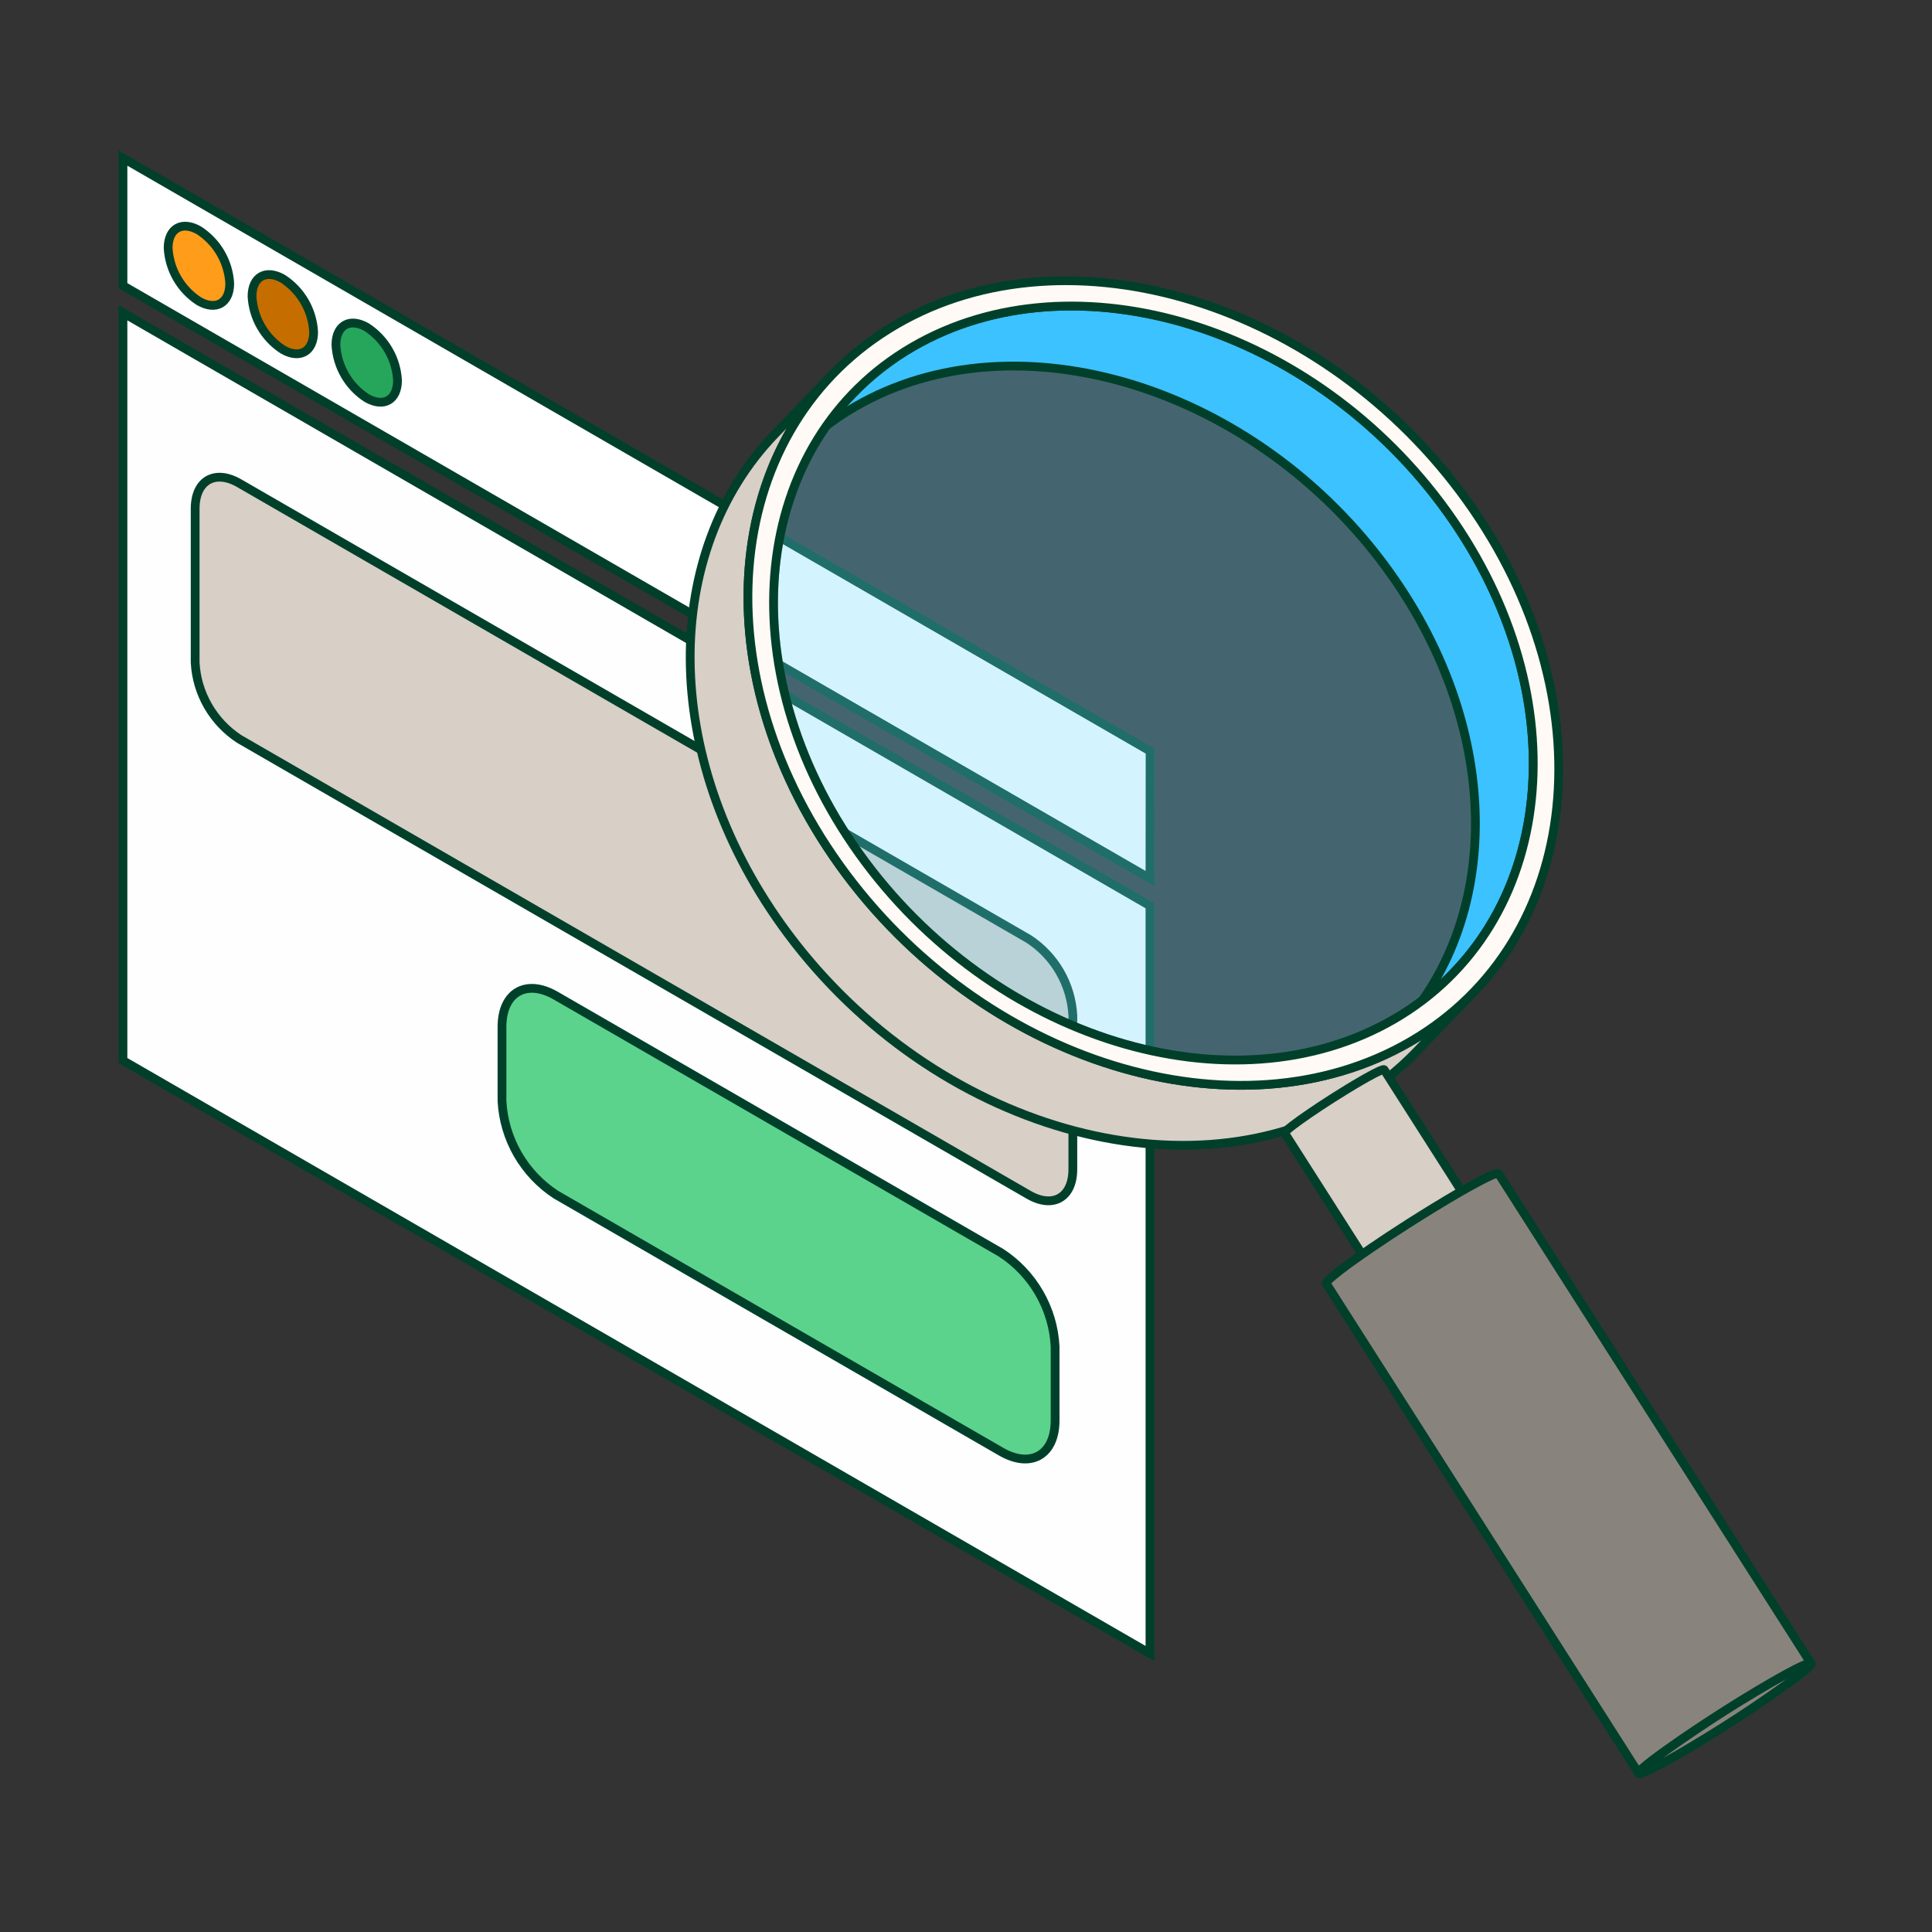
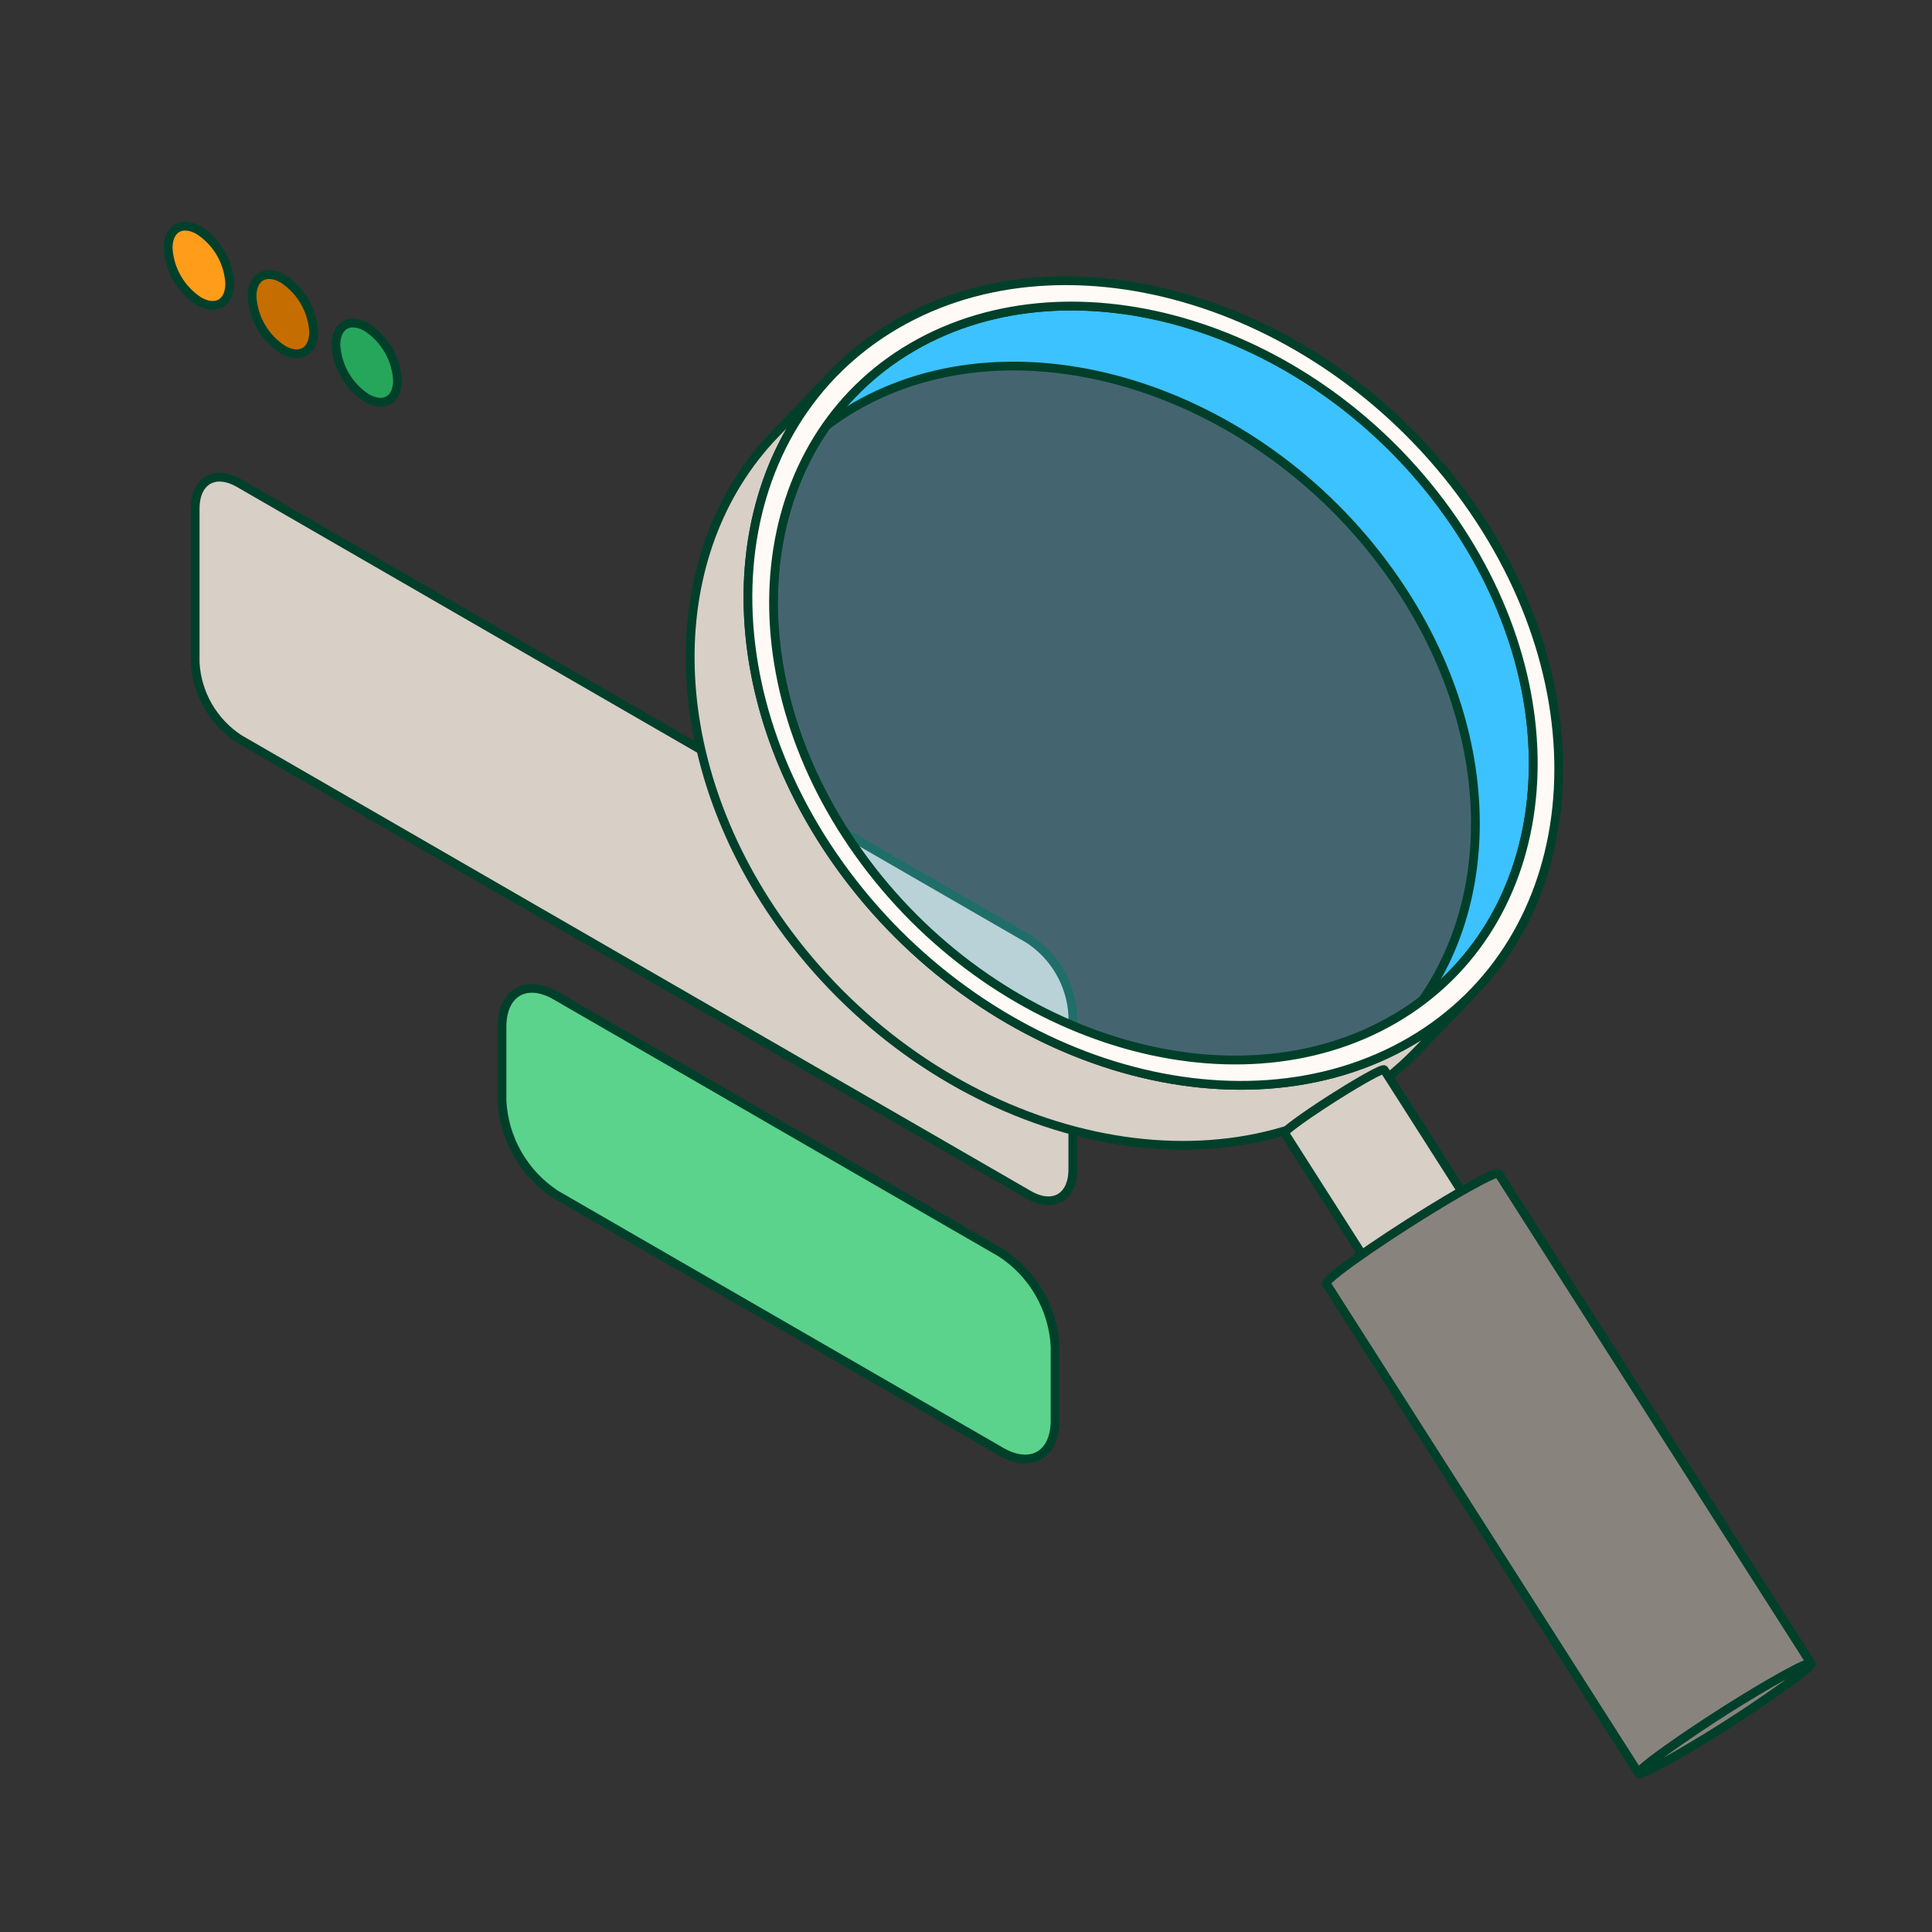
<svg xmlns="http://www.w3.org/2000/svg" width="110" height="110" viewBox="0 0 110 110" fill="none">
  <rect x="0" y="0" width="110" height="110" fill="#333333" stroke="none" />
  <g id="Frame 40">
    <g id="Group 556">
      <g id="Grupo 6">
        <g id="Grupo 510">
-           <path id="Trazado 1293" d="M65.475 94.146L7 60.383V17.807L65.475 51.571V94.146Z" fill="#FFFEFF" stroke="#00402A" stroke-width="0.5" stroke-miterlimit="10" />
-           <path id="Trazado 1294" d="M65.482 42.763L7 9V16.265L65.475 50.021L65.482 42.763Z" fill="white" stroke="#00402A" stroke-width="0.5" stroke-miterlimit="10" />
          <path id="Trazado 1295" d="M56.997 82.65L31.65 68.016C30.755 67.431 30.012 66.644 29.478 65.719C28.945 64.793 28.638 63.755 28.581 62.688V58.469C28.581 56.507 29.959 55.712 31.65 56.692L56.997 71.327C57.893 71.911 58.638 72.697 59.172 73.623C59.707 74.549 60.016 75.588 60.073 76.655V80.874C60.073 82.836 58.696 83.631 56.997 82.65Z" fill="#5BD38C" stroke="#00402A" stroke-width="0.5" stroke-miterlimit="10" />
          <g id="Grupo 508">
            <path id="Trazado 1297" d="M58.57 53.462L13.623 27.514C12.234 26.711 11.111 27.361 11.111 28.965V37.722C11.157 38.595 11.409 39.444 11.846 40.2C12.283 40.957 12.892 41.6 13.623 42.077L58.57 68.026C59.959 68.828 61.083 68.178 61.083 66.575V57.817C61.036 56.944 60.785 56.096 60.348 55.339C59.911 54.582 59.302 53.939 58.57 53.462Z" fill="#D8CFC7" stroke="#00402A" stroke-width="0.5" stroke-miterlimit="10" />
          </g>
          <g id="Grupo 509">
            <path id="Trazado 1300" d="M13.08 16.14C13.08 17.255 12.299 17.706 11.327 17.149C10.817 16.819 10.392 16.372 10.088 15.846C9.783 15.32 9.607 14.73 9.573 14.123C9.573 13.01 10.355 12.558 11.327 13.115C11.836 13.446 12.261 13.892 12.566 14.417C12.87 14.943 13.047 15.533 13.08 16.14Z" fill="#FF9C1A" stroke="#00402A" stroke-width="0.5" stroke-miterlimit="10" />
            <path id="Trazado 1301" d="M17.857 18.896C17.857 20.011 17.074 20.462 16.104 19.905C15.594 19.574 15.17 19.128 14.865 18.602C14.56 18.076 14.384 17.486 14.35 16.879C14.35 15.765 15.132 15.314 16.104 15.871C16.613 16.201 17.038 16.648 17.342 17.173C17.647 17.699 17.823 18.289 17.857 18.896Z" fill="#C66D00" stroke="#00402A" stroke-width="0.5" stroke-miterlimit="10" />
            <path id="Trazado 1302" d="M22.633 21.655C22.633 22.77 21.851 23.221 20.879 22.663C20.369 22.333 19.945 21.886 19.64 21.361C19.335 20.835 19.159 20.245 19.126 19.638C19.126 18.525 19.907 18.073 20.879 18.63C21.389 18.961 21.813 19.407 22.118 19.933C22.423 20.458 22.599 21.048 22.633 21.655Z" fill="#26A65B" stroke="#00402A" stroke-width="0.5" stroke-miterlimit="10" />
          </g>
        </g>
      </g>
      <g id="Group 530">
        <g id="Grupo 1">
          <path id="Trazado 981" d="M83.922 56.473L80.631 59.889C79.559 60.997 78.339 61.952 77.005 62.724C67.152 68.45 52.582 63.947 44.512 52.684C37.572 42.997 37.674 31.406 44.122 24.715L47.414 21.299C40.965 27.99 40.863 39.581 47.803 49.269C55.873 60.532 70.444 65.034 80.297 59.309C81.631 58.536 82.851 57.582 83.922 56.473Z" fill="#D8CFC7" stroke="#00402A" stroke-width="0.5" stroke-miterlimit="10" stroke-linejoin="round" />
          <path id="Trazado 982" opacity="0.3" d="M48.929 48.615C56.493 59.173 70.142 63.391 79.377 58.024C88.612 52.657 89.97 39.718 82.406 29.161C74.842 18.603 61.182 14.391 51.957 19.752C42.732 25.113 41.372 38.07 48.929 48.615Z" fill="#6BDAFF" stroke="#00402A" stroke-width="0.5" stroke-miterlimit="10" stroke-linejoin="round" />
          <path id="Trazado 983" d="M82.77 55.369L79.479 58.784C85.518 52.518 85.624 41.663 79.114 32.576C71.557 22.029 57.89 17.806 48.665 23.167C47.415 23.89 46.273 24.784 45.27 25.822L48.561 22.407C49.564 21.369 50.707 20.475 51.956 19.752C61.181 14.391 74.85 18.614 82.405 29.161C88.918 38.247 88.809 49.103 82.77 55.369Z" fill="#3CC2FF" stroke="#00402A" stroke-width="0.5" stroke-miterlimit="10" stroke-linejoin="round" />
          <path id="Trazado 984" d="M83.529 28.507C91.599 39.77 90.15 53.582 80.297 59.309C70.444 65.035 55.873 60.532 47.803 49.269C39.732 38.005 41.183 24.192 51.036 18.467C60.889 12.741 75.468 17.255 83.529 28.507ZM48.929 48.615C56.493 59.172 70.142 63.391 79.377 58.024C88.611 52.657 89.97 39.718 82.406 29.16C74.842 18.603 61.182 14.391 51.957 19.752C42.732 25.113 41.372 38.069 48.929 48.615Z" fill="#FFFAF6" stroke="#00402A" stroke-width="0.5" stroke-miterlimit="10" stroke-linejoin="round" />
          <g id="Grupo 699">
            <path id="Trazado 985" d="M78.806 60.905C78.775 60.857 78.429 61.011 77.812 61.355L77.512 61.527C76.995 61.824 76.413 62.182 75.843 62.545C74.961 63.108 74.112 63.687 73.593 64.085C73.266 64.337 73.119 64.479 73.144 64.515L94.561 98.098C94.538 98.063 94.679 97.921 95.01 97.669C95.524 97.272 96.374 96.694 97.26 96.129C97.828 95.766 98.412 95.409 98.927 95.111C99.034 95.049 99.135 94.992 99.229 94.94C99.846 94.594 100.192 94.44 100.223 94.489L78.806 60.905Z" fill="#D8CFC7" stroke="#00402A" stroke-width="0.5" stroke-miterlimit="10" stroke-linejoin="round" />
          </g>
          <g id="Grupo 700">
            <path id="Trazado 986" d="M85.323 66.821C85.27 66.737 84.67 67.002 83.596 67.603C83.434 67.694 83.26 67.792 83.076 67.899C82.186 68.413 81.182 69.029 80.199 69.655C78.659 70.636 77.183 71.644 76.291 72.333C75.722 72.771 75.471 73.018 75.51 73.079L93.301 100.97C93.262 100.908 93.512 100.662 94.082 100.223C94.974 99.535 96.45 98.527 97.99 97.546C98.971 96.919 99.977 96.304 100.867 95.789C101.051 95.683 101.222 95.584 101.387 95.494C102.46 94.894 103.06 94.627 103.114 94.711L85.323 66.821Z" fill="#89837E" stroke="#00402A" stroke-width="0.5" stroke-miterlimit="10" stroke-linejoin="round" />
            <path id="Trazado 987" d="M100.867 95.789C98.527 97.144 96.261 98.624 94.08 100.223C92.609 101.357 93.265 101.208 95.549 99.89C97.889 98.535 100.155 97.055 102.335 95.456C103.799 94.328 103.15 94.471 100.867 95.789Z" fill="#89837E" stroke="#00402A" stroke-width="0.5" stroke-miterlimit="10" stroke-linejoin="round" />
          </g>
        </g>
      </g>
    </g>
  </g>
</svg>